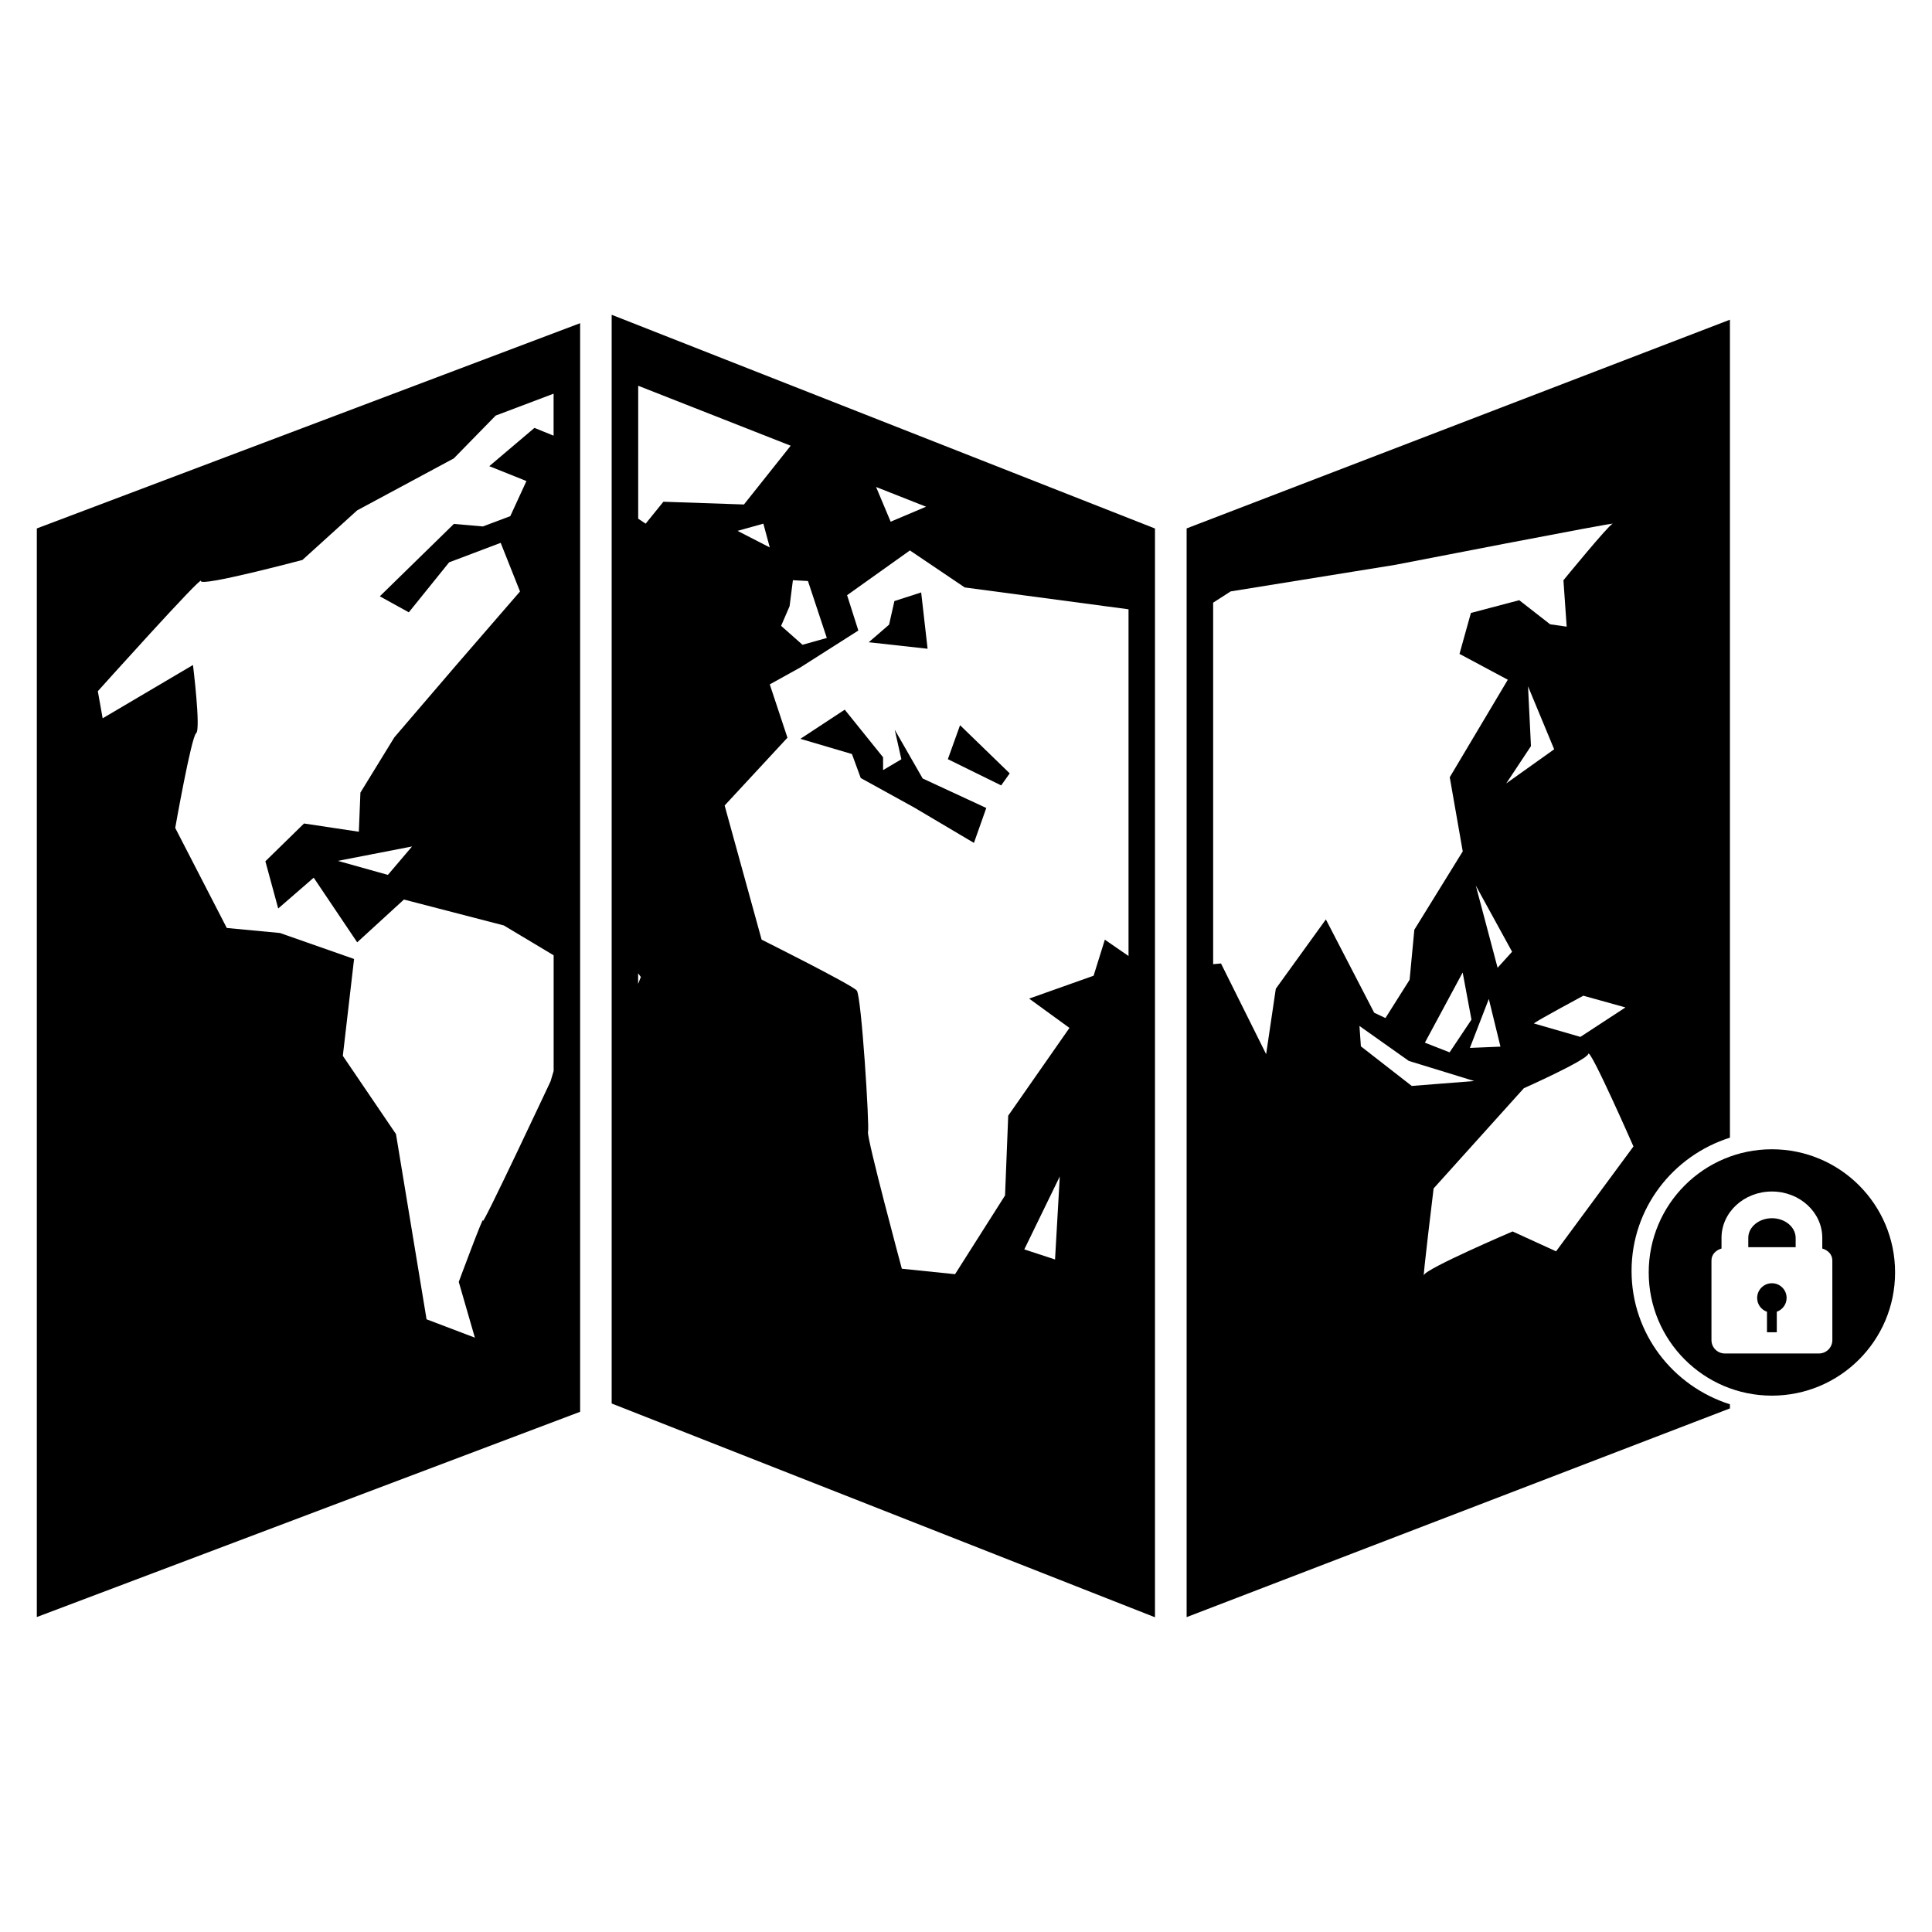
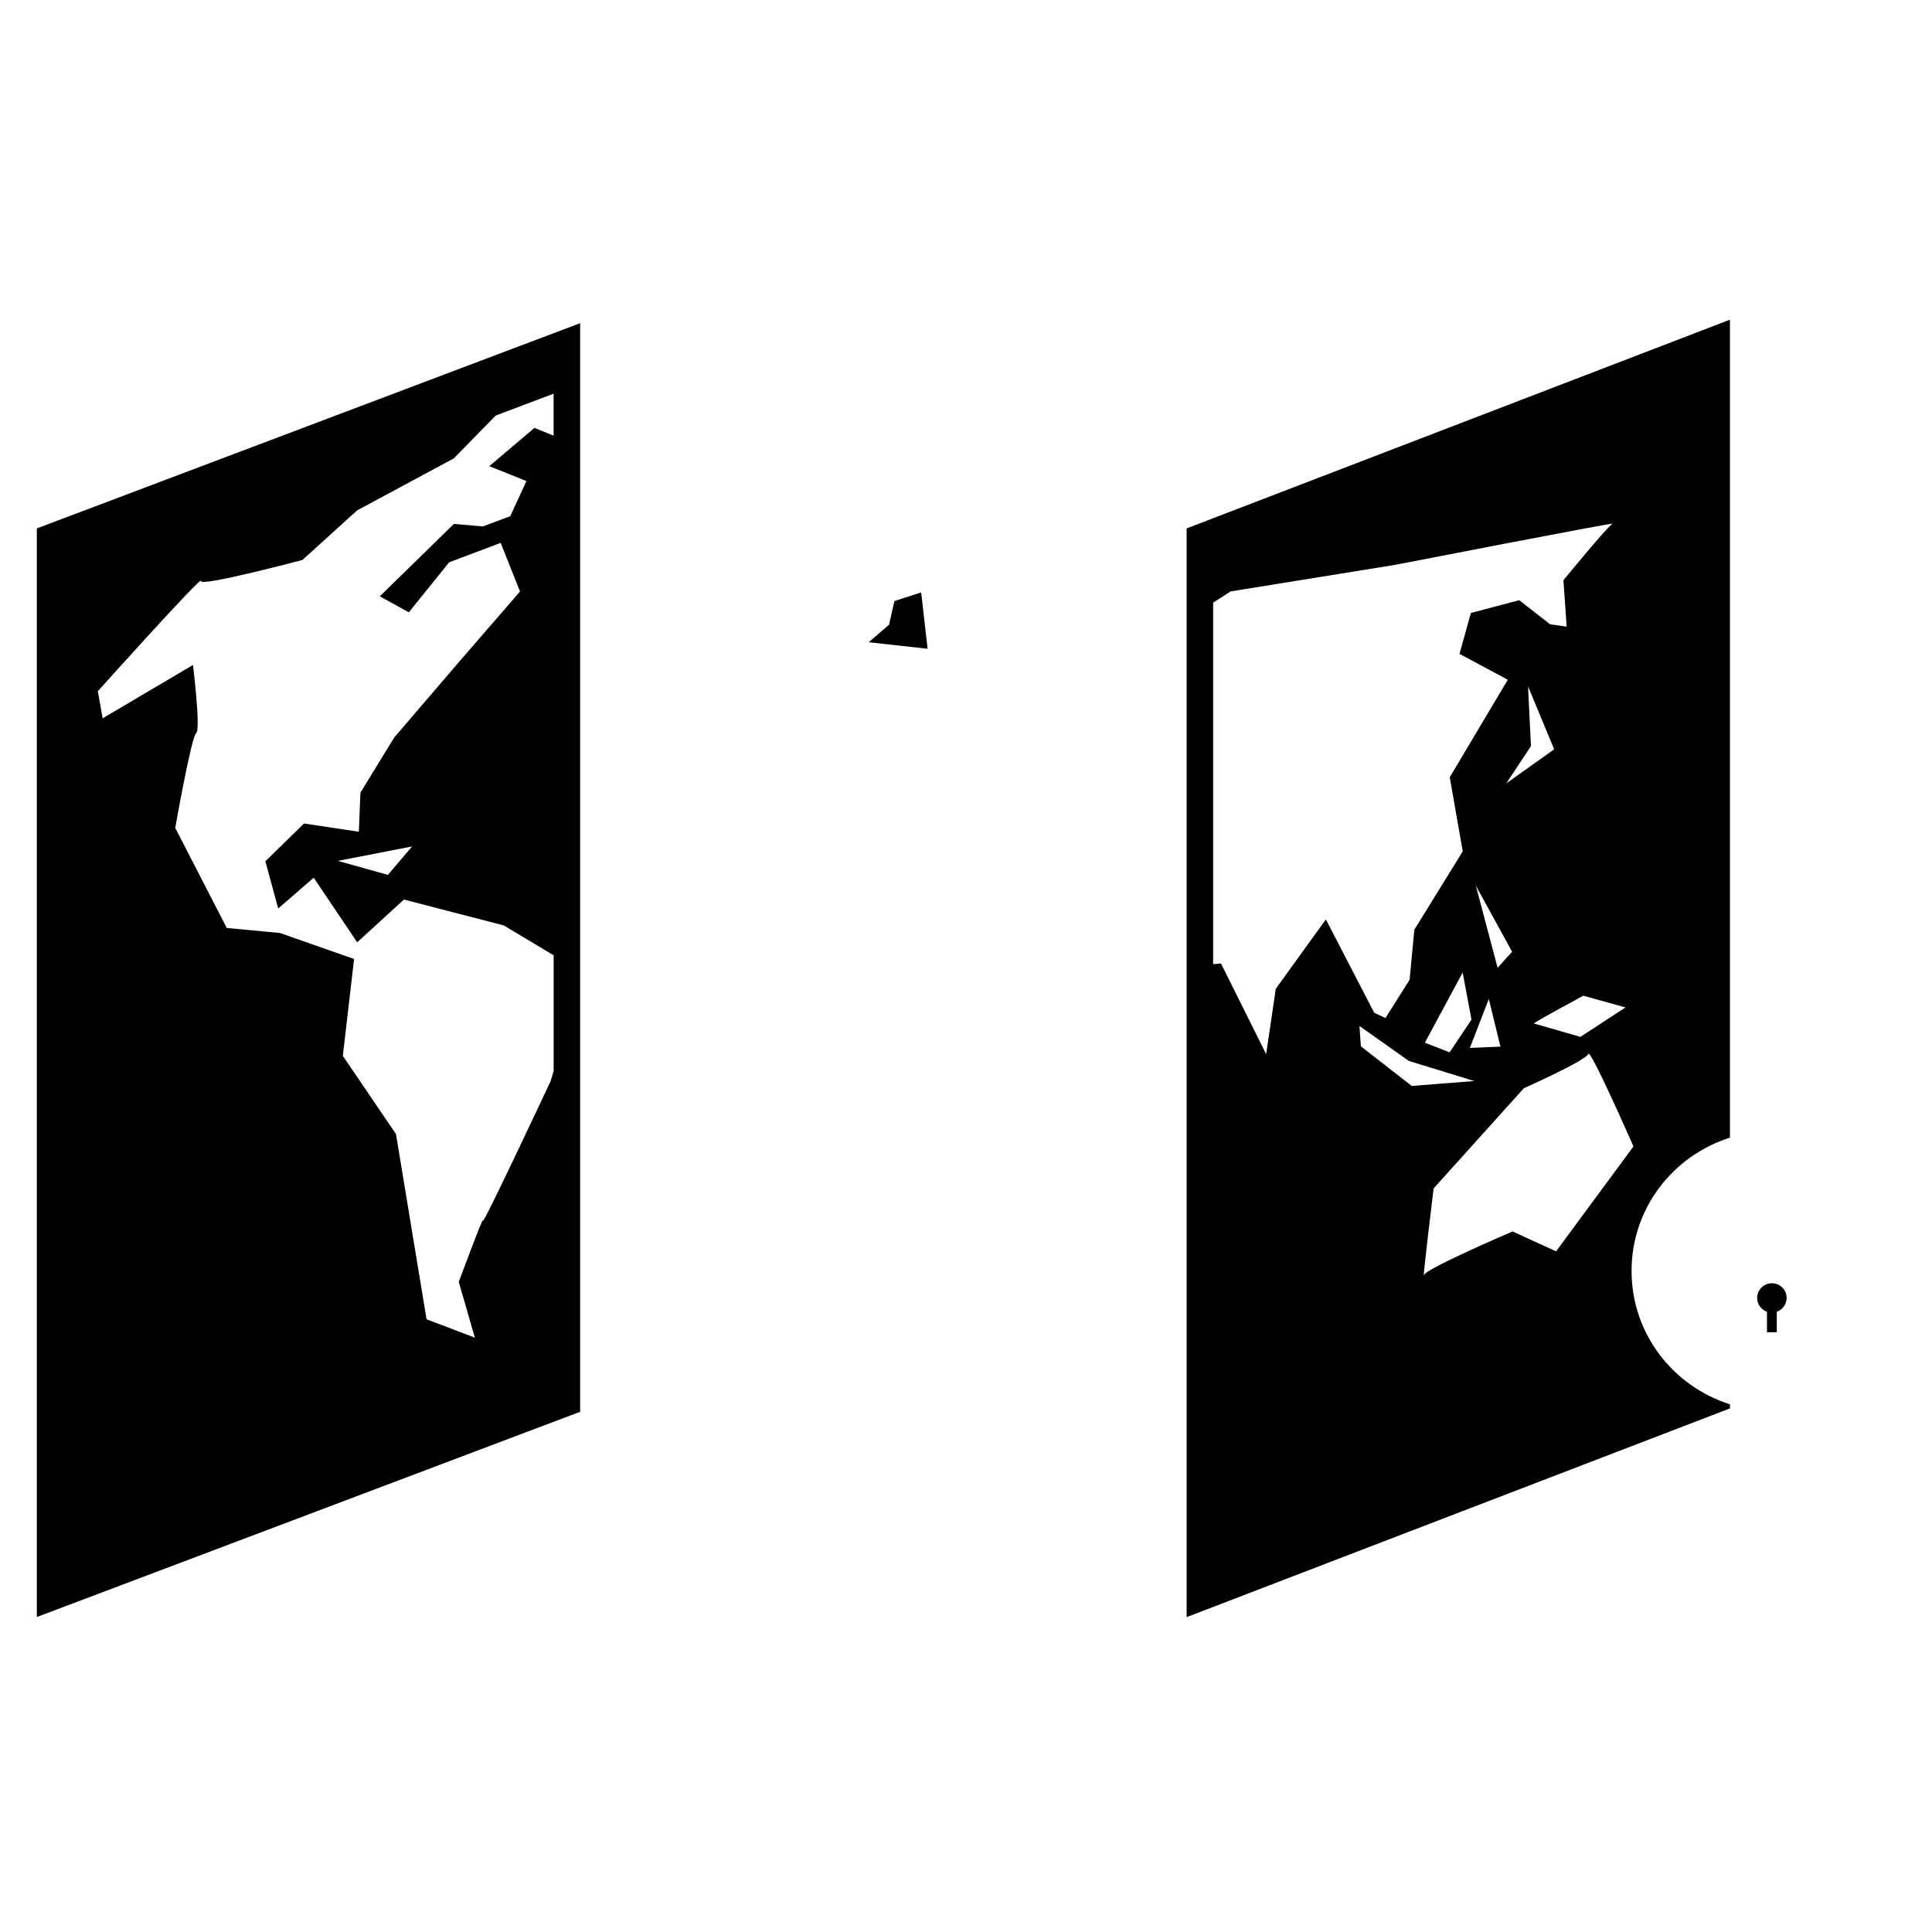
<svg xmlns="http://www.w3.org/2000/svg" fill="#000000" width="800px" height="800px" version="1.1" viewBox="144 144 512 512">
  <g>
-     <path d="m613.59 466.84c-3.465 0-6.277 2.332-6.277 5.207v2.477h12.555v-2.477c-0.023-2.875-2.836-5.207-6.277-5.207z" />
    <path d="m613.57 484.07c-2.141 0-3.906 1.742-3.906 3.906 0 1.699 1.09 3.129 2.602 3.652v5.438h2.602v-5.438c1.512-0.547 2.602-1.973 2.602-3.652 0.008-2.164-1.734-3.906-3.898-3.906z" />
-     <path d="m613.57 448.57c-18.031 0-32.645 14.609-32.645 32.645 0 18.031 14.609 32.645 32.645 32.645 18.031 0 32.645-14.609 32.645-32.645 0.02-18.035-14.609-32.645-32.645-32.645zm16.02 50.57c0 1.953-1.574 3.547-3.547 3.547h-24.941c-1.953 0-3.547-1.574-3.547-3.547v-21.098c0-1.617 1.195-2.75 2.664-3.168v-2.832c0-6.781 5.984-12.281 13.352-12.281 7.367 0 13.352 5.5 13.352 12.281v2.832c1.469 0.418 2.664 1.555 2.664 3.168z" />
    <path d="m388.12 301-7.094 2.289-1.41 6.254-5.394 4.66 15.598 1.723z" />
    <path d="m576.38 480.82c0-16.648 11-30.562 26.07-35.328v-216.77l-143.98 55.312v288.52l143.98-55.312v-1.09c-15.07-4.769-26.07-18.707-26.07-35.336zm-37.828-72.086 3.086 12.637-8.102 0.336zm-10.391 14.148-6.551-2.562 10.012-18.598 2.332 12.492zm12.719-22.418-5.773-21.77 9.613 17.527zm2.289-48.848 6.551-9.887-0.777-15.848 6.926 16.688zm20.426 56.258 11.168 3.106-11.945 7.809-12.344-3.57c1.176-0.922 13.121-7.344 13.121-7.344zm-81.492-1.848-2.562 17.34-11.965-24.035-2.078 0.188v-95.809l4.641-2.981 43.559-7.031s59.344-11.547 57.645-10.895c-1.113 0.418-13.016 14.969-13.016 14.969l0.859 12.301-4.387-0.629-8.188-6.383-12.805 3.379-3.023 10.852 12.805 6.844-15.387 25.84 3.441 19.648-12.824 20.762-1.258 13.266-6.402 10.141-2.981-1.406-12.805-24.73zm22.547 15.262-0.379-5.394 13.078 9.258 17.34 5.332-16.562 1.301zm40.199 49.059s-23.07 9.867-23.488 11.566c-0.441 1.699 2.562-22.965 2.562-22.965l23.91-26.555s16.668-7.43 17.086-9.109c0.441-1.699 11.965 24.539 11.965 24.539l-20.508 27.793z" />
-     <path d="m381.11 337.38 1.762 7.832-4.848 2.875v-3.402l-10.16-12.617-11.754 7.727 13.664 4.031 2.332 6.359 14.125 7.789 15.871 9.402 3.273-9.254-16.855-7.812z" />
-     <path d="m395.19 345.19 14.129 6.949 2.266-3.191-13.16-12.762z" />
-     <path d="m306.1 227.42v288.52l143.98 56.656v-288.54zm7.031 18.809 40.41 15.891-12.387 15.574-21.348-0.73-4.703 5.812-1.973-1.32zm76.285 32.055-9.383 3.969-3.863-9.195zm-26.301 34.785-6.445 1.805-5.668-5.016 2.246-5.207 0.879-6.887 3.988 0.211zm-15.117-23.992-8.543-4.391 6.844-1.91zm67.449 186.03 9.406-19.332-1.258 22zm-101.62-72.191-0.715 1.828v-2.812zm122.97-9.891-2.981 9.551-17.086 6.066 10.684 7.766-16.227 23.258-0.84 21.141-13.246 20.867-14.105-1.449s-9.383-34.867-8.965-36.254c0.418-1.363-1.723-35.938-2.981-37.473-1.281-1.531-25.211-13.477-25.211-13.477l-9.805-35.555 16.648-17.969-4.684-14.129 8.102-4.492 15.367-9.781-2.981-9.363 16.648-11.859 14.527 9.805 43.41 5.793v91.883z" />
    <path d="m153.76 284.04v288.49l143.98-54.391v-288.49zm129.75-12.555-4.281 9.301-7.262 2.727-7.684-0.668-19.629 19.184 7.684 4.242 10.684-13.246 13.664-5.164 5.121 12.891-17.086 19.734-16.223 18.93-8.984 14.633-0.418 10.371-14.527-2.184-10.242 10.012 3.402 12.512 9.406-8.164 11.523 17.129 12.387-11.336 26.473 6.863 13.203 7.914v30.648l-0.82 2.75s-18.367 39.148-17.926 36.926c0.441-2.203-6.402 16.227-6.402 16.227l4.273 14.777-12.805-4.867-8.102-49.078-14.086-20.738 2.981-25.672-19.648-6.887-14.086-1.328-13.664-26.512s4.262-24.121 5.543-25.105c1.281-0.988-0.84-18.074-0.84-18.074l-23.934 14.125-1.281-7.18s27.75-30.922 27.332-29.223c-0.418 1.699 26.891-5.562 26.891-5.562l14.504-13.141 25.609-13.77 11.105-11.355 15.344-5.793v11.125l-5.078-2.059-11.965 10.141zm-30.312 96.836-6.402 7.535-13.266-3.715z" />
  </g>
</svg>